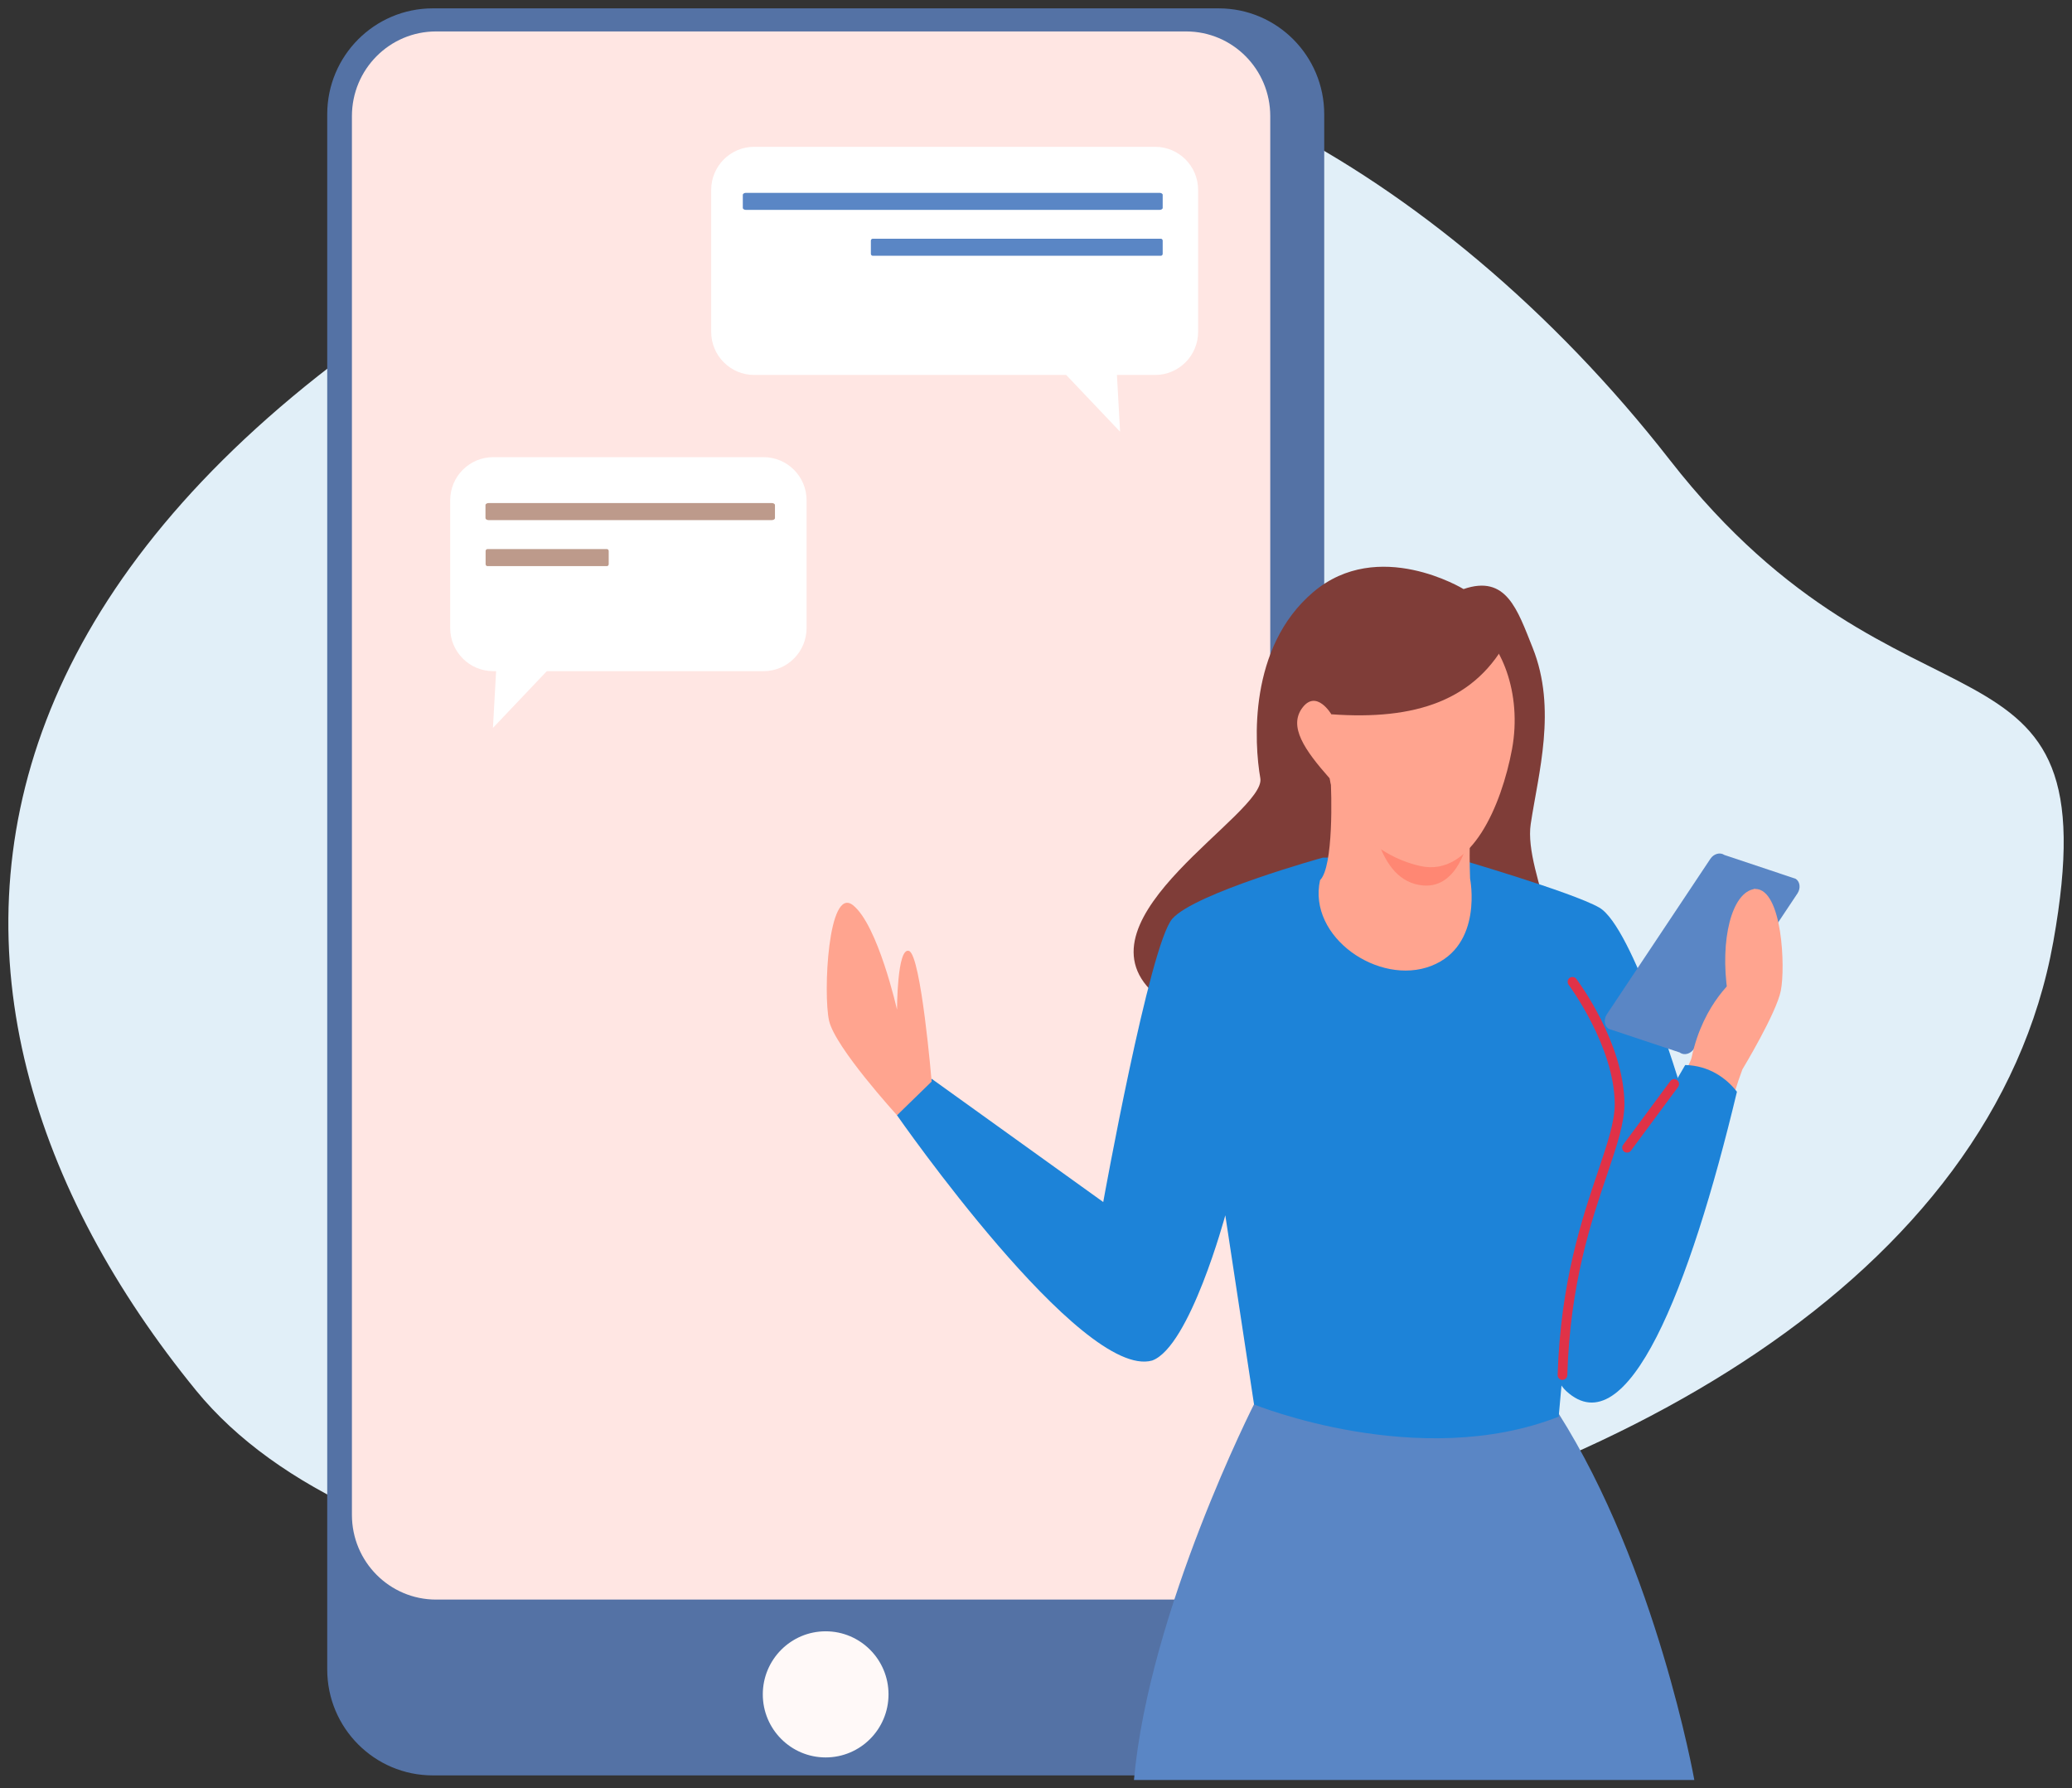
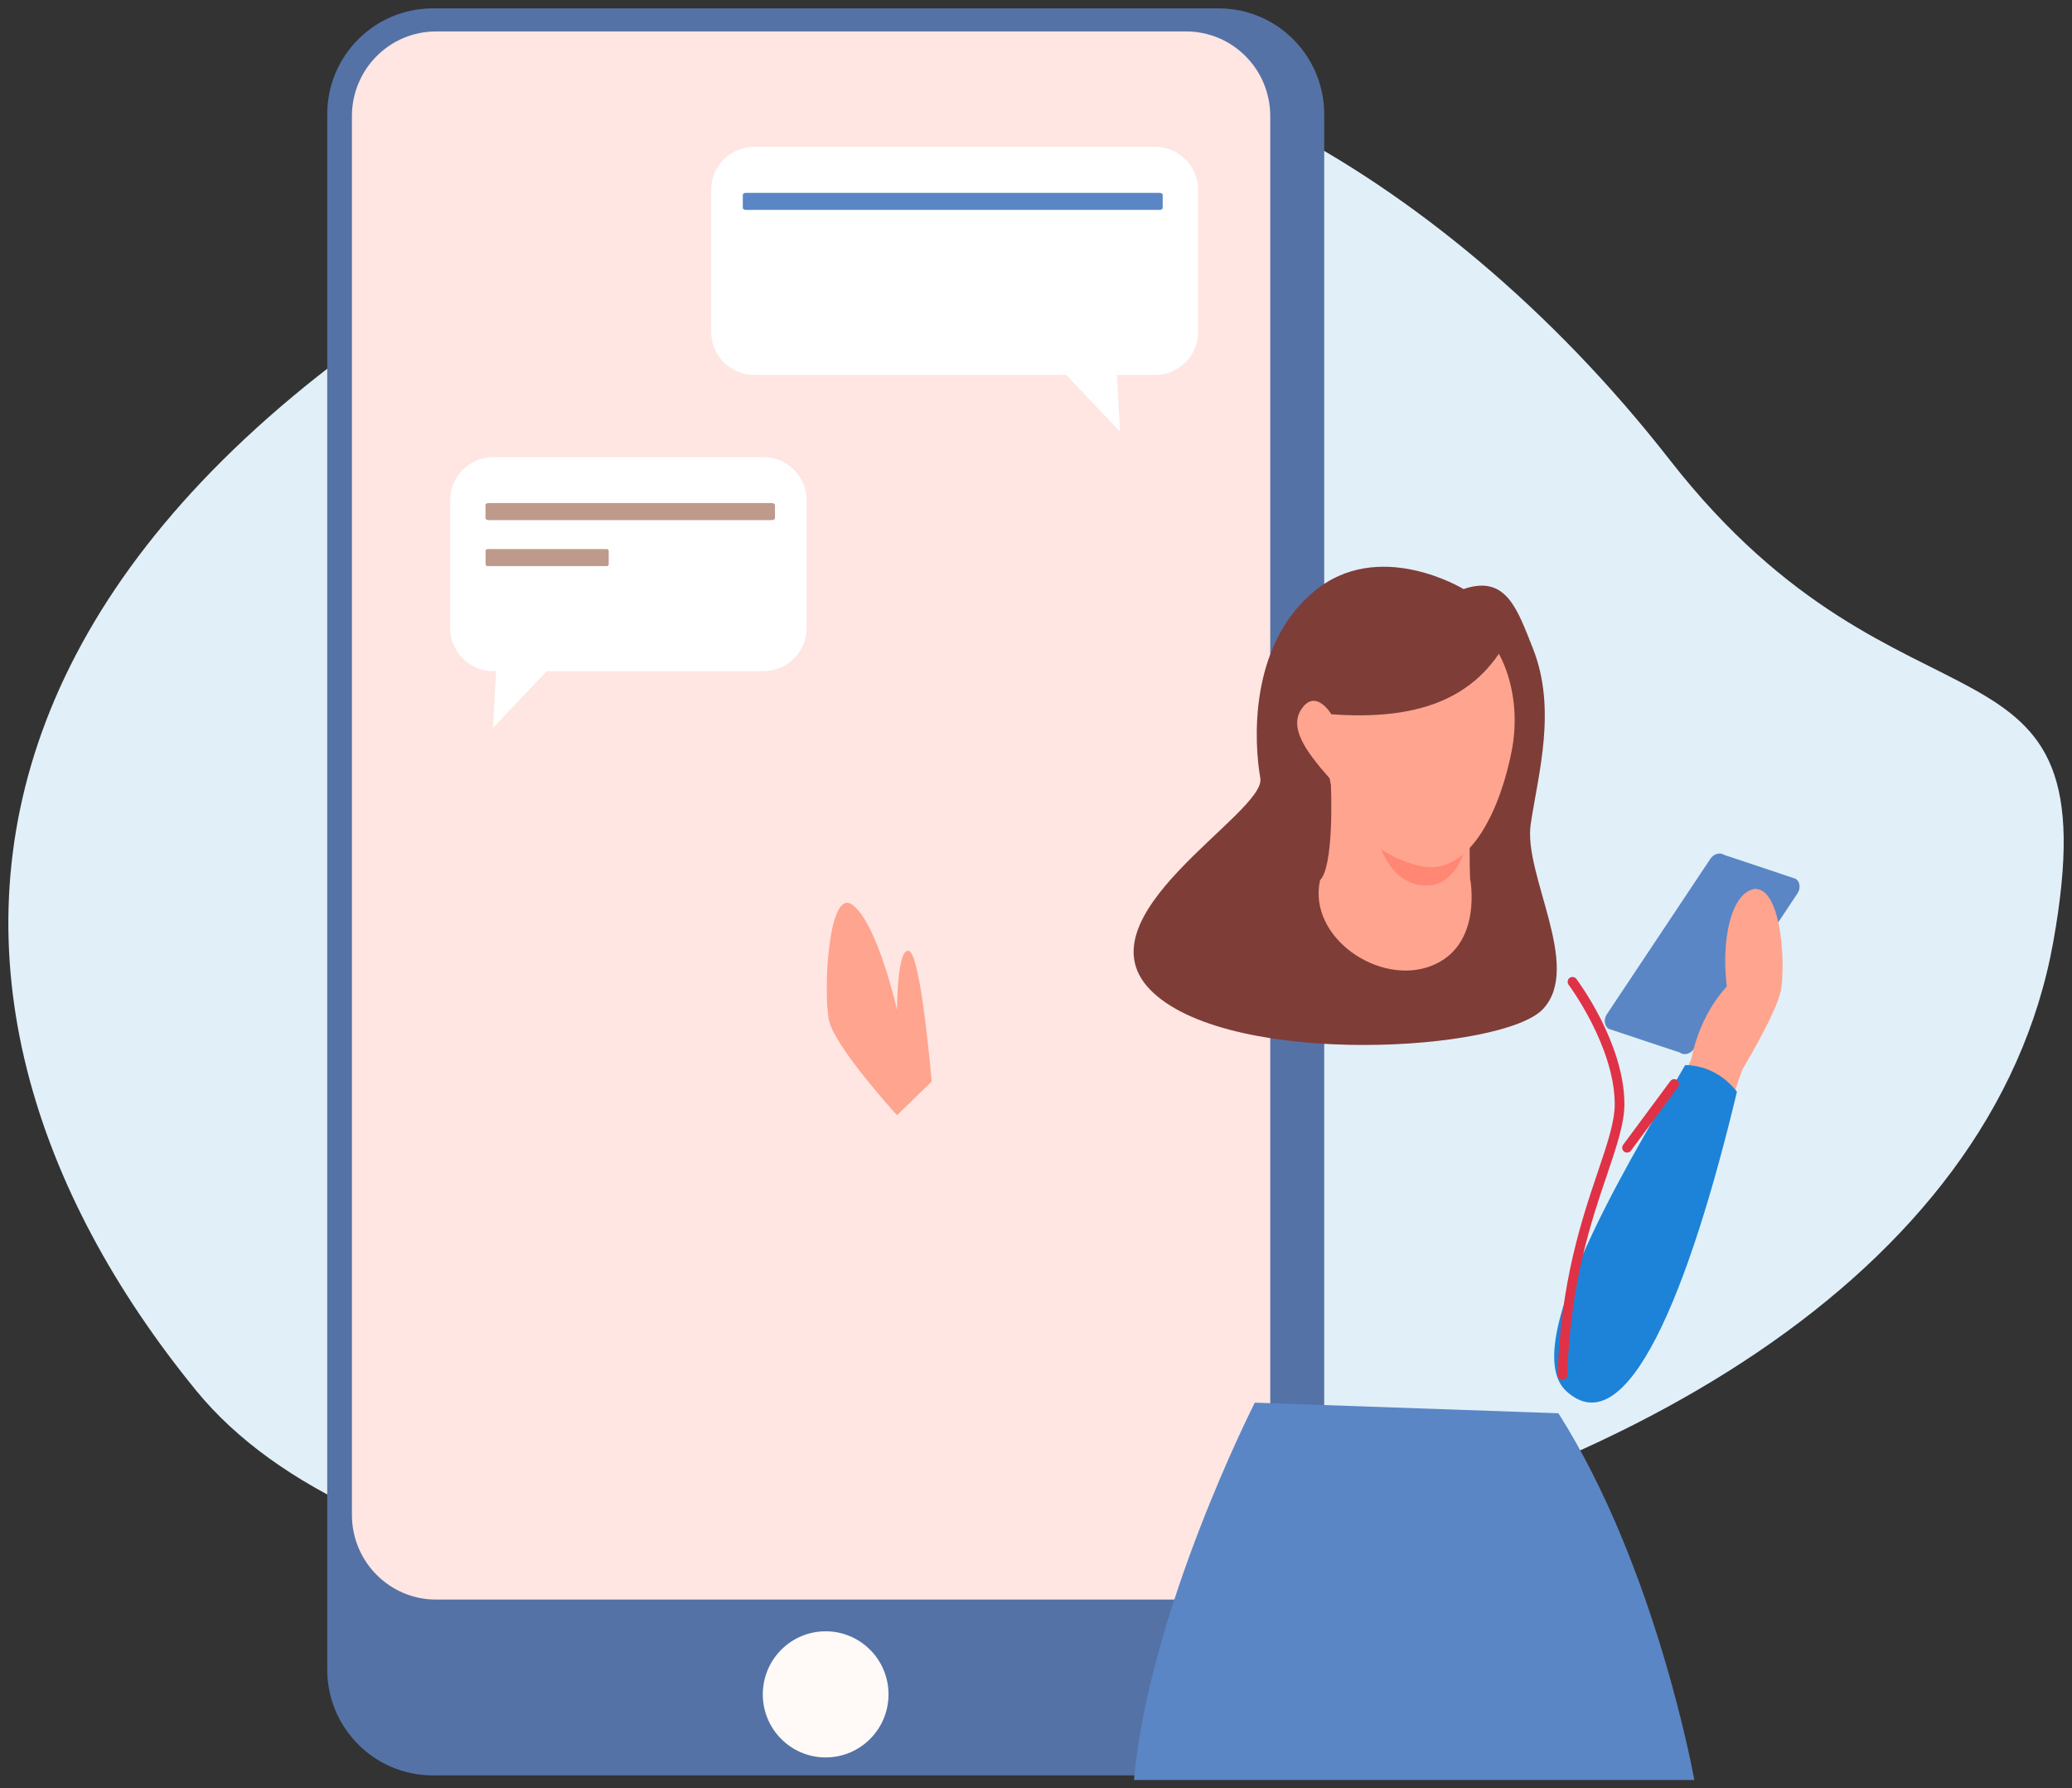
<svg xmlns="http://www.w3.org/2000/svg" width="124" height="107" viewBox="0 0 124 107" fill="none">
  <rect x="0" y="0" width="124" height="107" fill="#333333" stroke="none" />
  <g clip-path="url(#clip0_133_3631)">
    <path d="M54.245 4.054C66.133 -0.269 85.858 9.475 99.935 27.528C114.013 45.572 126.464 36.322 122.882 56.344C115.663 96.725 31.087 106.877 11.746 83.215C-7.587 59.537 -7.04 26.343 54.245 4.054Z" fill="#E1EFF8" />
    <path d="M72.93 0.5H25.902C22.412 0.5 19.583 3.338 19.583 6.839V99.894C19.583 103.395 22.412 106.233 25.902 106.233H72.93C76.42 106.233 79.249 103.395 79.249 99.894V6.839C79.249 3.338 76.42 0.5 72.93 0.5Z" fill="#5472A5" />
    <path d="M70.982 95.713H26.098C23.314 95.713 21.061 93.445 21.061 90.644V6.949C21.061 4.148 23.314 1.881 26.098 1.881H70.982C73.766 1.881 76.019 4.148 76.019 6.949V90.644C76.019 93.445 73.766 95.713 70.982 95.713Z" fill="#FFE6E3" />
    <path d="M49.412 105.158C51.49 105.158 53.174 103.469 53.174 101.385C53.174 99.301 51.49 97.611 49.412 97.611C47.335 97.611 45.65 99.301 45.65 101.385C45.65 103.469 47.335 105.158 49.412 105.158Z" fill="#FFF9F8" />
    <path d="M87.587 35.248C87.587 35.248 82.487 32.125 78.593 35.428C74.698 38.731 75.058 44.474 75.425 46.569C75.793 48.663 64.178 54.932 69.028 59.412C73.876 63.891 89.964 62.919 92.342 60.377C94.719 57.835 91.153 52.335 91.607 49.307C92.06 46.278 93.186 42.418 91.724 38.762C90.801 36.456 90.144 34.369 87.587 35.248Z" fill="#7F3D38" />
    <path d="M75.096 83.929C75.096 83.929 68.769 96.348 67.862 106.508H101.398C101.398 106.508 99.138 93.814 93.264 84.564" fill="#5A86C5" />
-     <path d="M79.171 51.315C79.171 51.315 71.522 53.433 70.161 54.971C68.8 56.509 66.024 71.925 66.024 71.925L55.755 64.55L53.675 66.724C53.675 66.724 64.702 82.587 68.949 81.41C71.209 80.594 73.329 72.718 73.329 72.718L75.049 84.038C75.049 84.038 84.912 88.055 93.28 84.768L93.624 80.963L100.6 65.115C100.6 65.115 97.707 55.442 95.705 54.304C94.093 53.378 86.984 51.315 86.984 51.315" fill="#1D83D8" />
    <path d="M53.683 66.731C53.683 66.731 49.975 62.675 49.616 61.075C49.256 59.474 49.553 52.978 51.047 54.163C52.541 55.348 53.683 60.416 53.683 60.416C53.683 60.416 53.683 56.642 54.402 56.901C55.122 57.16 55.755 64.715 55.755 64.715" fill="#FFA48F" />
    <path d="M100.538 62.981L96.267 61.561C96.009 61.389 95.963 61.004 96.158 60.698L102.36 51.386C102.563 51.087 102.931 50.978 103.197 51.158L105.879 52.053L107.467 52.586C107.725 52.759 107.772 53.143 107.577 53.449L101.375 62.762C101.171 63.06 100.804 63.169 100.538 62.989V62.981Z" fill="#5A86C5" />
    <path d="M106.576 59.263C106.85 57.905 106.67 53.19 105.043 53.19C104.183 53.19 103.956 58.447 103.956 58.447C103.956 58.447 101.946 59.922 101.234 63.287C101.187 63.491 100.96 63.931 100.616 64.543C102.055 64.574 102.751 65.539 103.635 66.033C103.745 65.586 103.917 64.943 104.276 63.986C104.276 63.986 106.31 60.628 106.576 59.27V59.263Z" fill="#FFA48F" />
    <path d="M105.027 53.19C103.635 53.355 102.916 56.242 103.393 59.412L104.871 58.721" fill="#FFA48F" />
    <path d="M93.734 83.238C97.371 86.588 101.109 77.197 103.948 65.327C103.33 64.527 102.29 63.758 100.851 63.727C98.669 67.579 90.574 80.335 93.734 83.238Z" fill="#1D83D8" />
    <path d="M93.507 82.571H93.499C93.343 82.571 93.21 82.43 93.218 82.273C93.39 76.711 94.688 72.882 95.634 70.089C96.197 68.418 96.643 67.108 96.635 66.033C96.604 62.597 93.906 58.964 93.875 58.925C93.781 58.8 93.804 58.611 93.929 58.517C94.055 58.423 94.242 58.447 94.336 58.572C94.453 58.729 97.183 62.393 97.214 66.025C97.222 67.194 96.76 68.552 96.182 70.27C95.243 73.023 93.961 76.805 93.796 82.281C93.796 82.438 93.663 82.564 93.507 82.564V82.571Z" fill="#E03247" />
    <path d="M97.37 68.967C97.308 68.967 97.253 68.952 97.198 68.912C97.073 68.818 97.042 68.638 97.136 68.504L99.959 64.692C100.053 64.558 100.241 64.535 100.366 64.629C100.491 64.723 100.522 64.903 100.428 65.037L97.605 68.85C97.55 68.928 97.464 68.967 97.37 68.967Z" fill="#E03247" />
    <path d="M79.625 46.506C79.695 47.424 79.813 51.872 78.999 52.664C78.249 56.077 82.527 59.011 85.655 57.795C88.783 56.579 87.978 52.57 87.978 52.57C87.907 50.625 88.009 49.291 88.009 49.291L79.617 46.498L79.625 46.506Z" fill="#FFA48F" />
    <path d="M87.845 50.256L82.049 48.216C82.049 48.216 82.3 52.782 85.201 52.986C87.305 53.135 87.845 50.256 87.845 50.256Z" fill="#FF8773" />
    <path d="M88.048 37.272C89.831 38.331 91.106 41.469 90.488 44.827C89.862 48.177 88.048 52.476 85.029 51.825C82.01 51.174 79.914 48.546 79.57 46.569C78.069 44.874 77.099 43.47 77.943 42.348C78.788 41.226 79.68 42.748 79.68 42.748C79.68 42.748 81.705 37.892 85.467 37.279C87.078 37.06 88.048 37.279 88.048 37.279V37.272Z" fill="#FFA48F" />
    <path d="M90.316 38.072C88.361 41.955 84.662 43.101 79.68 42.74C78.968 39.876 79.273 38.409 79.273 38.409L85.045 34.714L90.316 38.072Z" fill="#7F3D38" />
    <path d="M29.515 40.159H45.697C47.118 40.159 48.27 39.003 48.27 37.578V29.936C48.27 28.511 47.118 27.355 45.697 27.355H29.515C28.094 27.355 26.942 28.511 26.942 29.936V37.578C26.942 39.003 28.094 40.159 29.515 40.159Z" fill="white" />
    <path d="M34.2 38.605L29.5 43.556L29.797 38.245" fill="white" />
    <path d="M29.242 31.121H46.19C46.292 31.121 46.378 31.066 46.378 31.003V30.219C46.378 30.156 46.292 30.101 46.19 30.101H29.242C29.14 30.101 29.054 30.156 29.054 30.219V31.003C29.054 31.066 29.14 31.121 29.242 31.121Z" fill="#BD9A8B" />
    <path d="M29.172 33.875H36.32C36.382 33.875 36.429 33.82 36.429 33.757V32.972C36.429 32.91 36.382 32.855 36.32 32.855H29.172C29.109 32.855 29.062 32.91 29.062 32.972V33.757C29.062 33.82 29.109 33.875 29.172 33.875Z" fill="#BD9A8B" />
    <path d="M69.129 8.785H45.134C43.713 8.785 42.561 9.94 42.561 11.366V19.855C42.561 21.28 43.713 22.436 45.134 22.436H69.129C70.55 22.436 71.702 21.28 71.702 19.855V11.366C71.702 9.94 70.55 8.785 69.129 8.785Z" fill="white" />
    <path d="M62.333 20.883L67.033 25.833L66.736 20.522" fill="white" />
    <path d="M69.395 12.559H44.641C44.54 12.559 44.454 12.504 44.454 12.441V11.656C44.454 11.594 44.54 11.539 44.641 11.539H69.395C69.496 11.539 69.582 11.594 69.582 11.656V12.441C69.582 12.504 69.496 12.559 69.395 12.559Z" fill="#5A86C5" />
-     <path d="M69.473 15.304H52.228C52.165 15.304 52.118 15.249 52.118 15.187V14.402C52.118 14.339 52.165 14.284 52.228 14.284H69.473C69.535 14.284 69.582 14.339 69.582 14.402V15.187C69.582 15.249 69.535 15.304 69.473 15.304Z" fill="#5A86C5" />
  </g>
  <defs>
    <clipPath id="clip0_133_3631">
      <rect width="123" height="106" fill="white" transform="translate(0.5 0.5)" />
    </clipPath>
  </defs>
</svg>